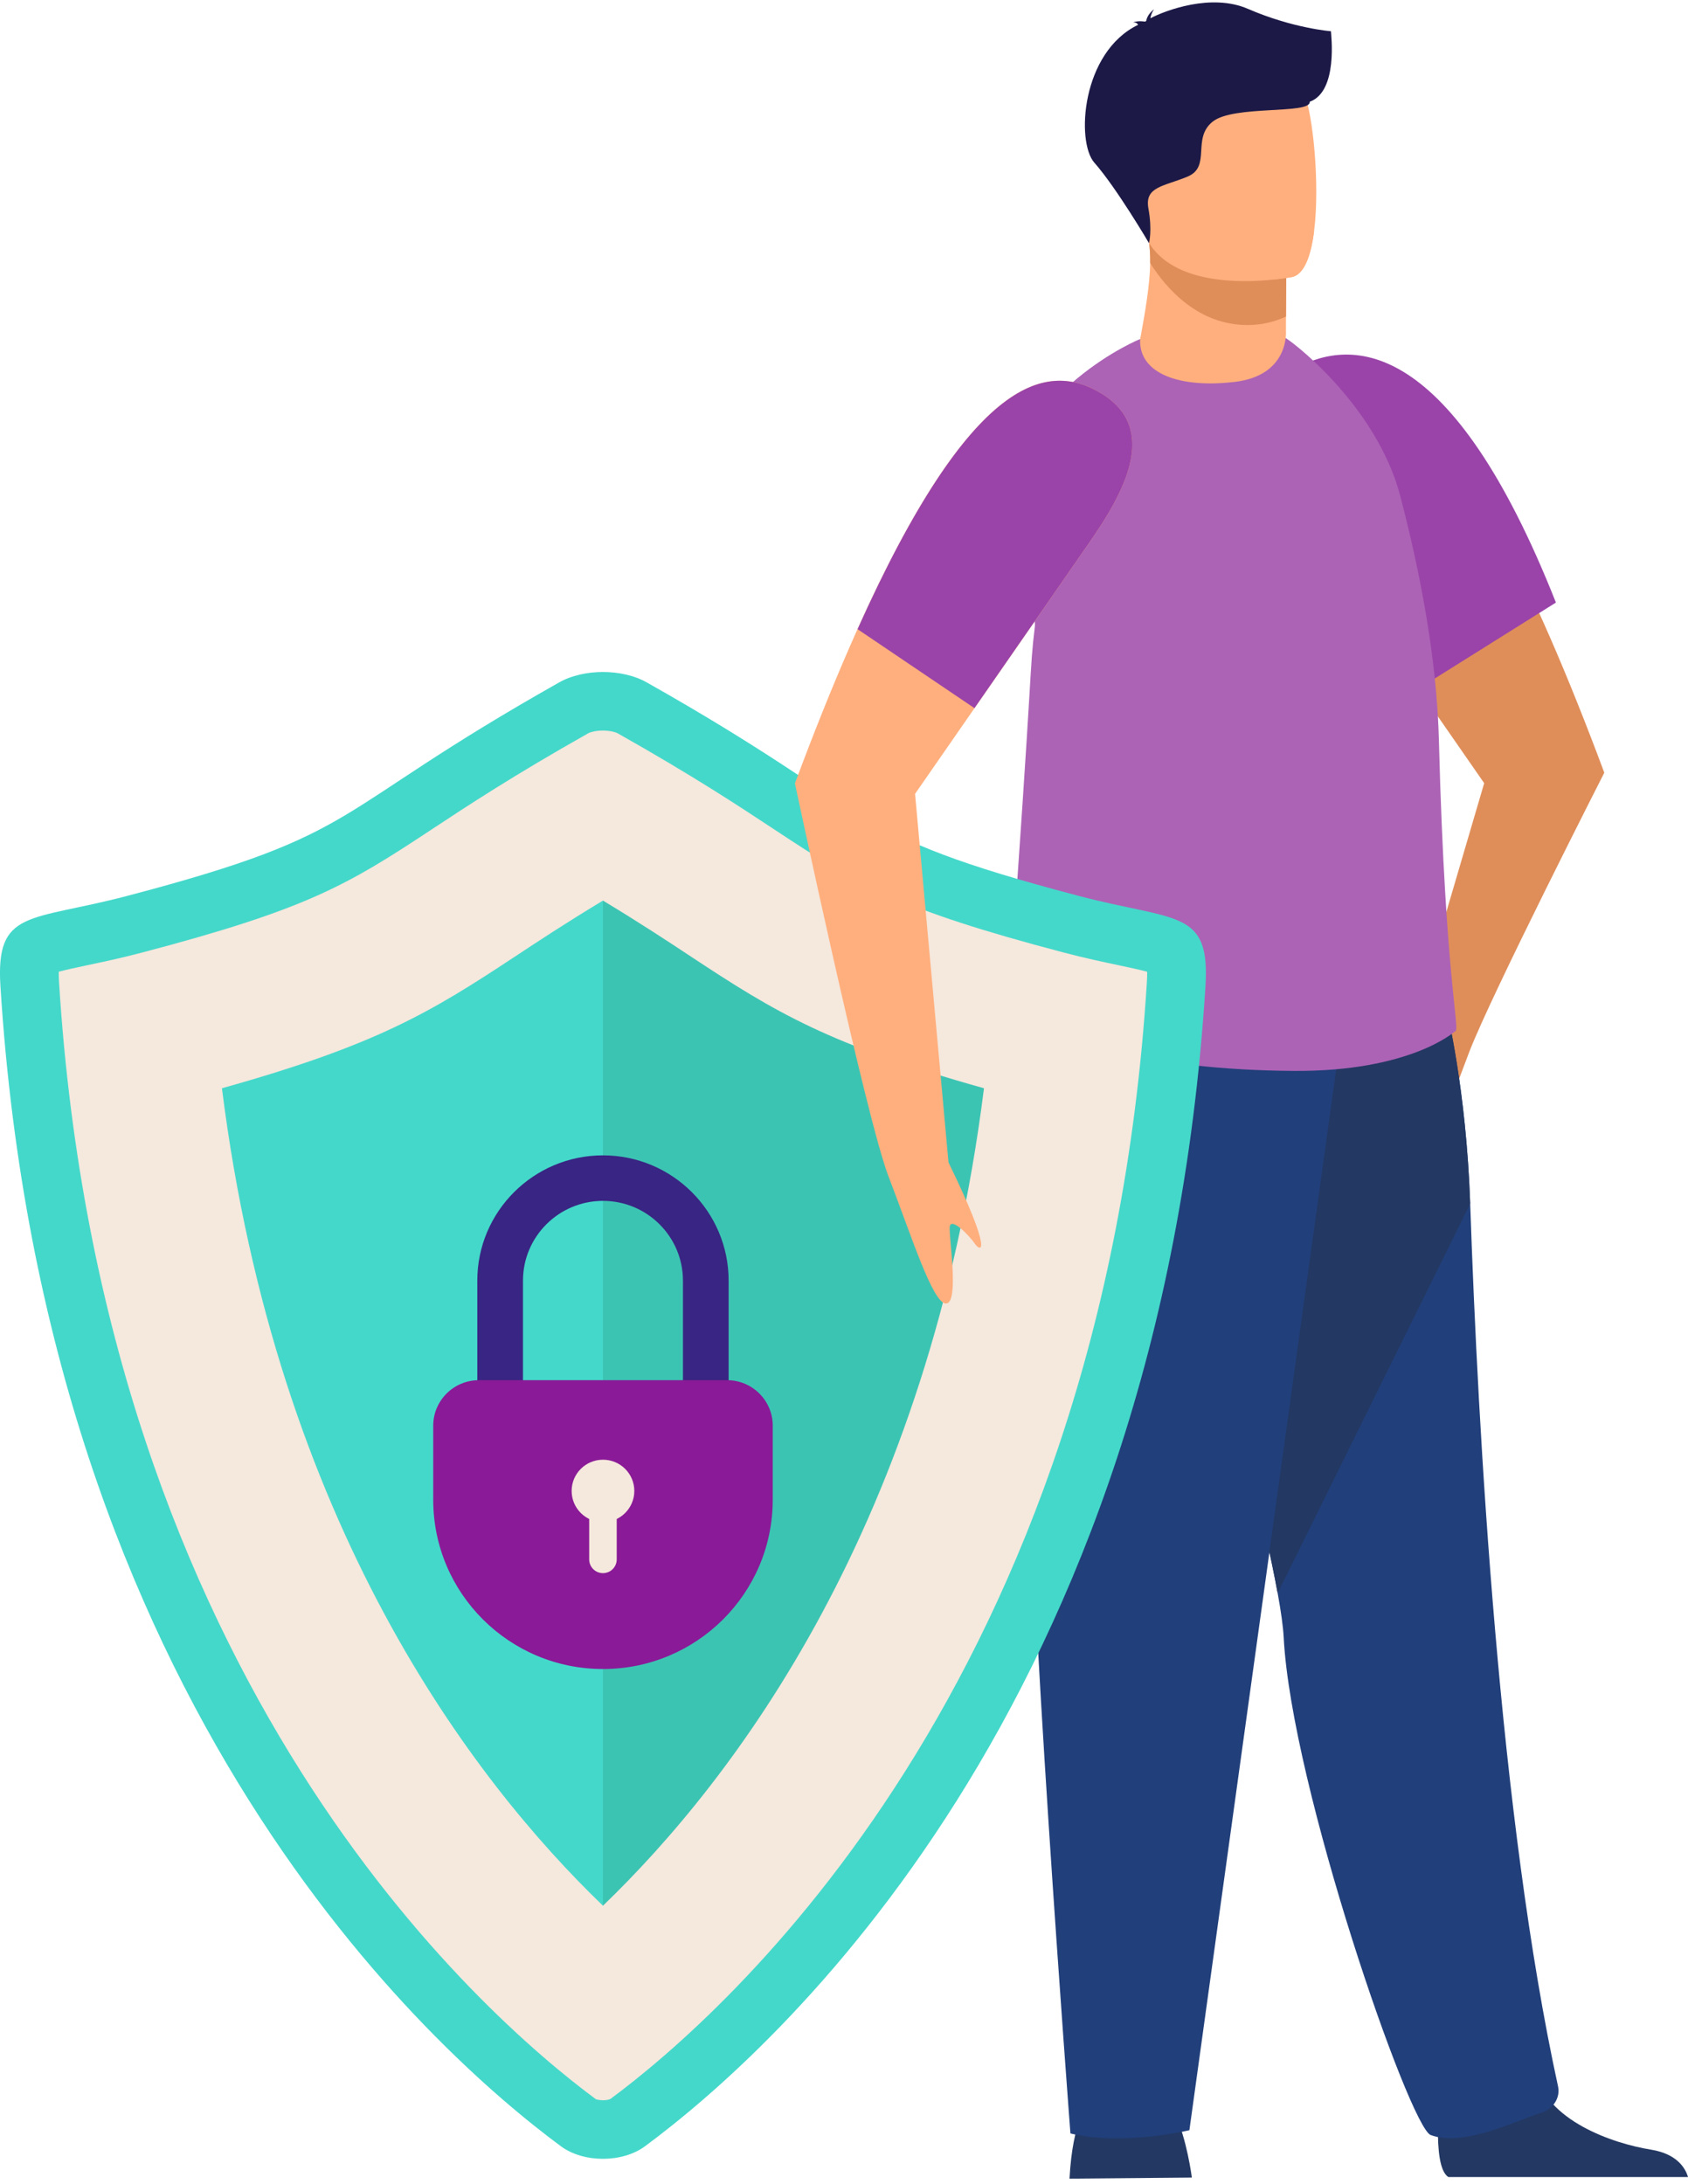
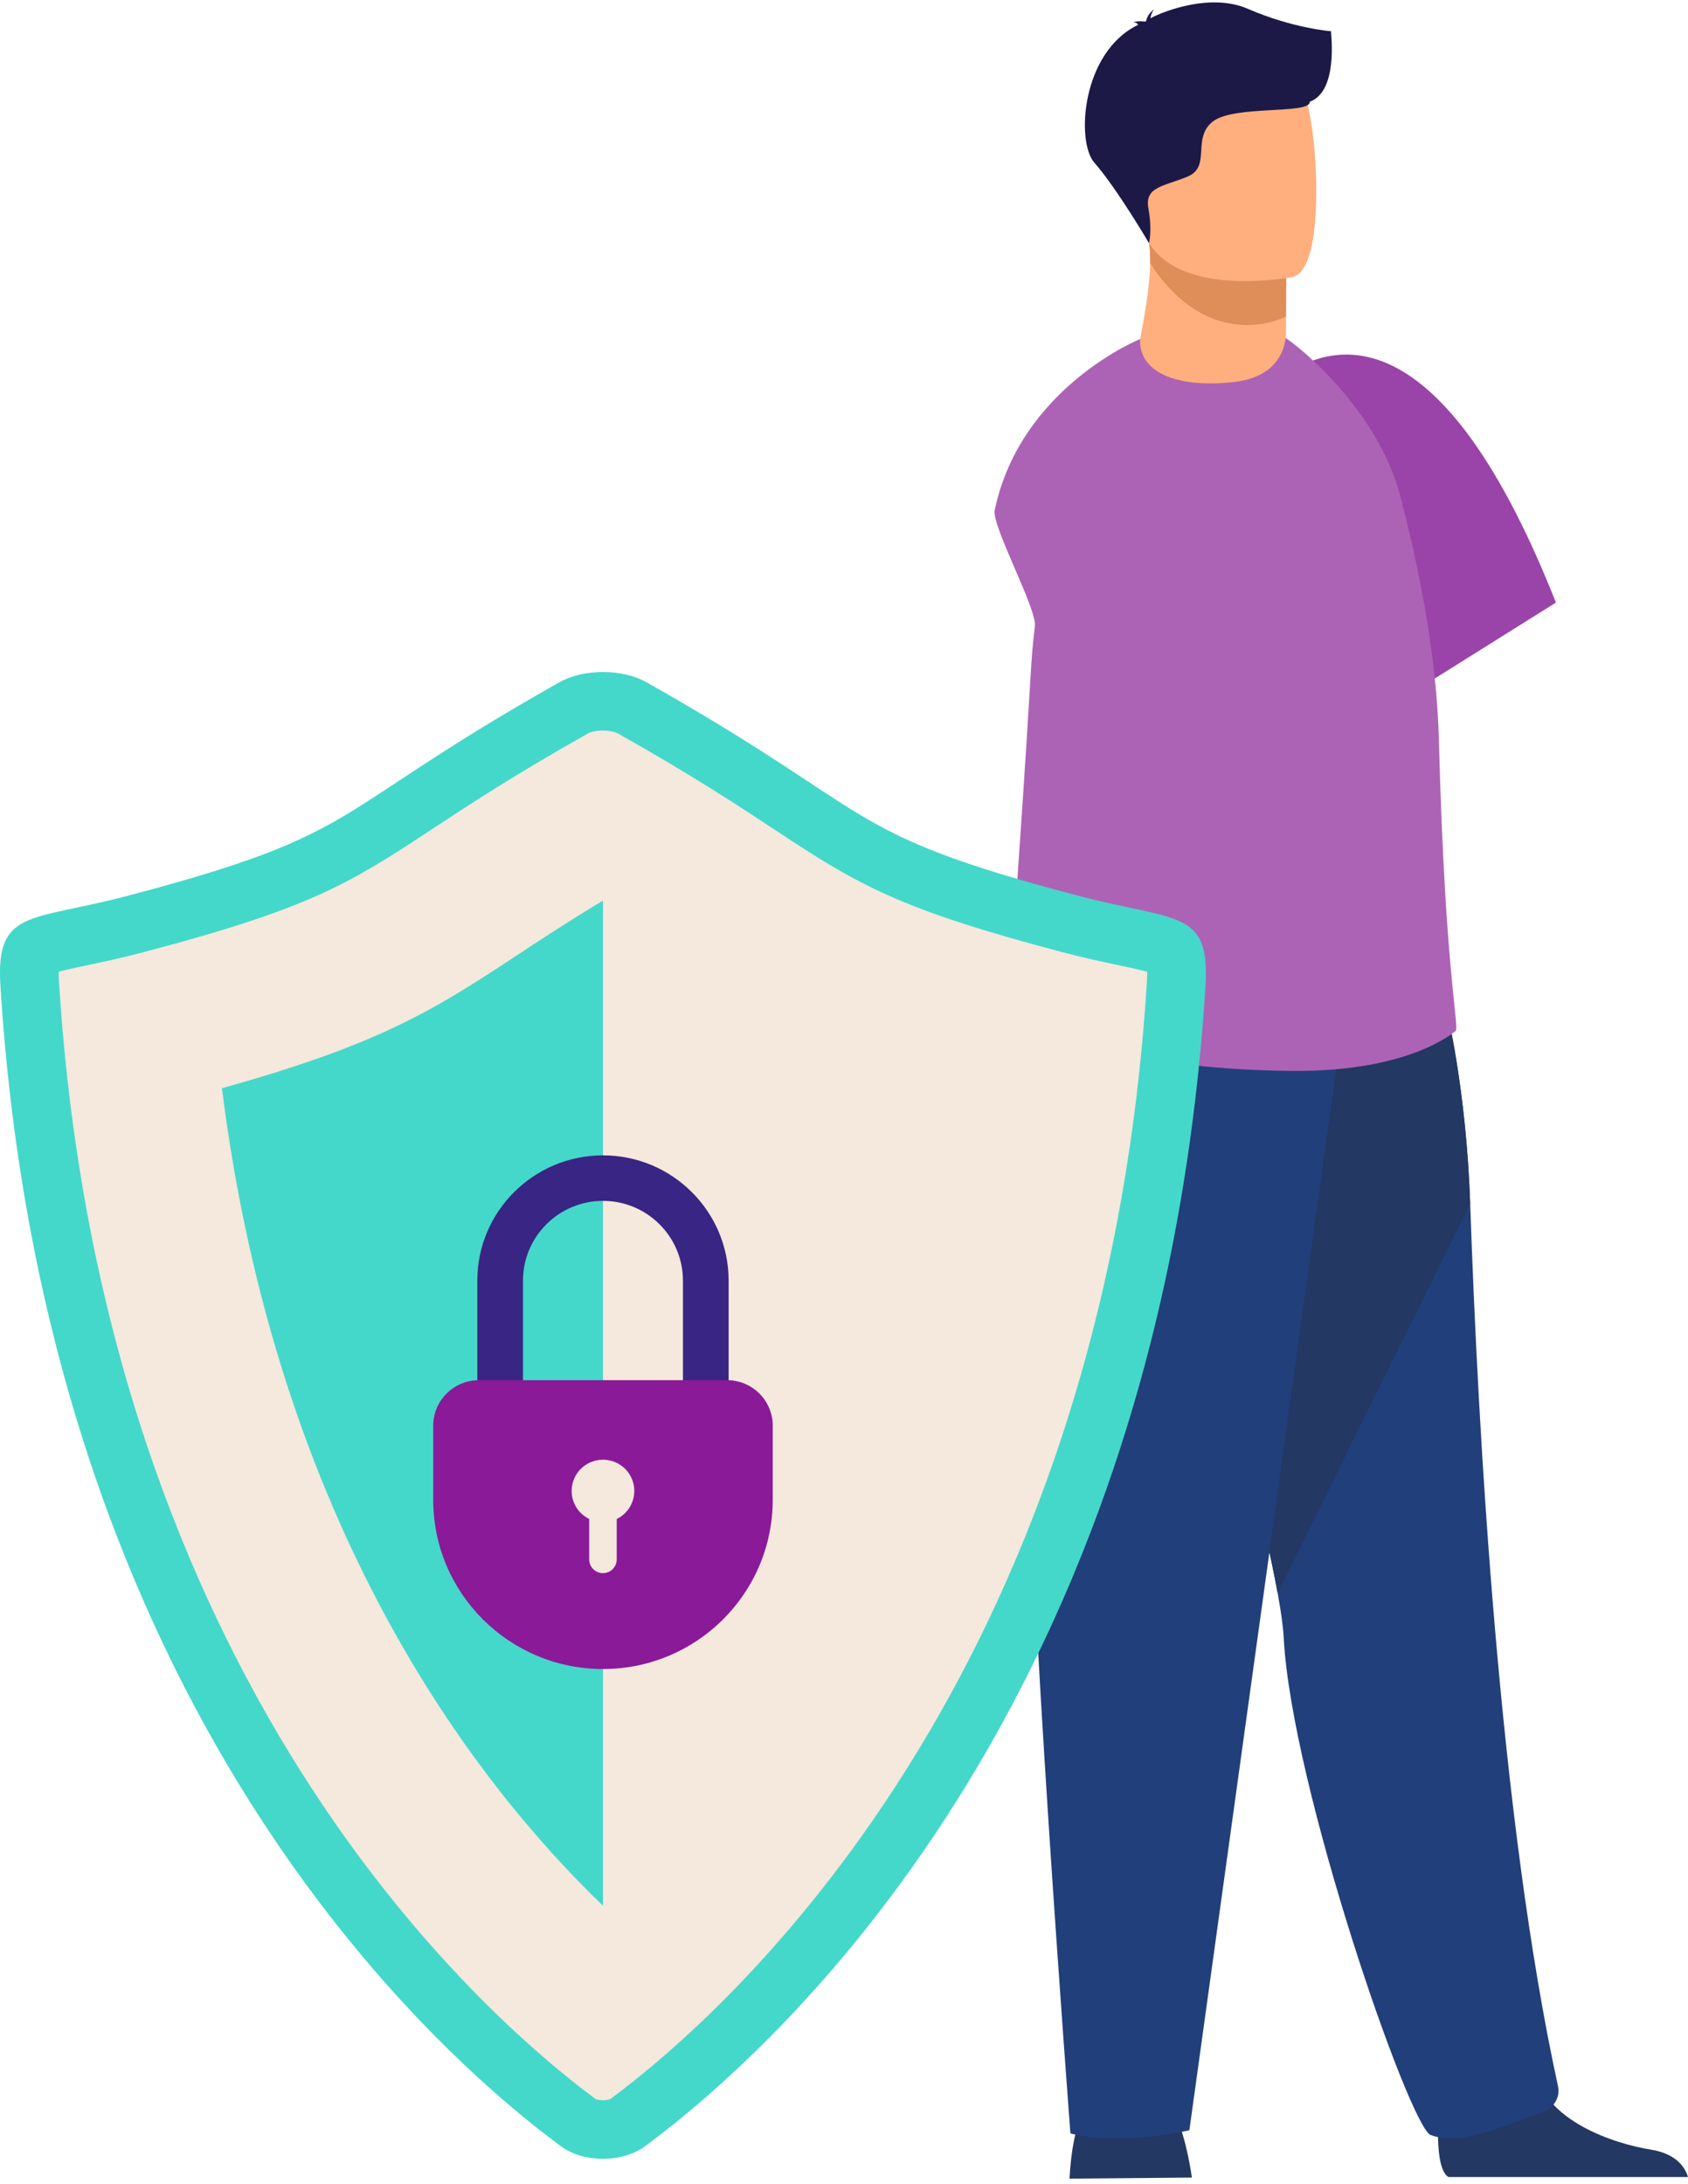
<svg xmlns="http://www.w3.org/2000/svg" width="218" height="282" viewBox="0 0 218 282" fill="none">
  <g clip-path="url(#clip0_27_24333)">
-     <path d="M166.681 64.854C163.548 59.548 161.399 53.259 167.535 49.482C175.634 44.499 187.762 47.623 207.191 99.774C207.191 99.774 192.679 128.252 189.762 135.8C186.845 143.351 184.041 152.27 182.331 152.192C180.622 152.114 181.979 143.696 181.87 142.325C181.76 140.954 179.427 143.295 178.631 144.454C177.836 145.614 176.226 145.881 182.026 133.966L191.677 101.126C186.851 94.172 182.029 87.218 177.203 80.264C174.944 77.009 172.686 73.751 170.424 70.497C169.326 68.914 167.925 66.959 166.681 64.848V64.854Z" fill="#DF8E5A" />
    <path d="M165.826 63.039C166.992 65.243 168.328 67.301 169.369 68.961C171.516 72.38 173.659 75.8 175.805 79.219C177.958 82.651 180.11 86.08 182.263 89.512L200.942 77.805C187.422 43.625 174.638 43.585 167.414 47.52C160.997 51.015 162.887 57.499 165.826 63.042V63.039Z" fill="#9A44A9" />
    <path d="M153.925 281.173C153.925 281.173 153.263 276.05 151.738 273.006C150.209 269.96 140.486 271.9 140.486 271.9C140.486 271.9 138.542 273.56 138.124 281.313L153.925 281.173Z" fill="#233862" />
    <path d="M187.057 281.104C184.774 279.715 186.071 269.347 186.071 269.347C186.071 269.347 196.718 260.861 198.182 267.358C199.645 273.858 208.295 276.774 213.221 277.57C216.621 278.12 217.672 279.994 218 281.104H187.057Z" fill="#233862" />
    <path d="M165.002 205.695C165.436 208.076 165.71 210.025 165.785 211.427C166.774 230.666 182.038 274.654 184.767 275.68C188.991 277.268 195.642 273.892 199.124 272.785C200.565 272.325 201.538 270.877 201.217 269.406C193.658 234.782 190.882 184.926 189.871 155.409C189.359 140.541 186.798 130.273 186.798 130.273C186.798 130.273 149.576 120.375 149.354 132.896C149.158 143.976 161.683 187.422 165.002 205.698V205.695Z" fill="#213F7A" />
    <path d="M165.002 205.695L189.868 155.409C189.357 140.541 186.795 130.273 186.795 130.273C186.795 130.273 149.573 120.375 149.352 132.896C149.155 143.976 161.68 187.422 164.999 205.698L165.002 205.695Z" fill="#233862" />
    <path d="M173.284 132.94L153.606 275.058C153.606 275.058 144.965 277.135 138.242 275.475C138.242 275.475 132.481 199.891 132.961 181.615C133.441 163.343 128.828 132.719 134.015 129.343C139.203 125.967 173.284 132.94 173.284 132.94Z" fill="#213F7A" />
    <path d="M130.182 130.571C130.088 131.855 130.912 133.024 132.153 133.381C134.899 134.174 138.062 134.727 144.167 135.986C149.901 137.174 157.612 138.225 167.089 138.281C182.163 138.377 187.869 133.198 187.869 133.198C188.517 133.21 187.525 130.068 186.633 115.121C186.331 110.057 186.037 103.641 185.828 95.531C185.638 88.231 184.474 77.936 180.837 64.04C177.711 52.096 166.263 43.588 165.91 43.588V43.594C165.907 45.376 163.087 48.665 158.748 48.947C153.597 49.283 147.277 46.728 147.277 43.772C147.277 43.74 131.773 50.026 128.466 65.877C128.045 67.885 133.91 78.595 133.654 80.827C132.868 87.551 133.626 82.754 130.188 130.571H130.182Z" fill="#AC63B5" />
    <path d="M166.085 40.871L166.075 42.711C166.075 42.711 166.578 48.469 159.465 49.311C152.349 50.154 147.052 48.254 147.246 43.809C147.885 40.367 148.497 36.821 148.543 33.973C148.562 32.916 148.487 31.794 148.291 30.526L162.076 30.252L166.138 30.914L166.085 40.874V40.871Z" fill="#FFAF7D" />
    <path d="M166.138 30.914L166.085 40.874C164.622 41.552 162.968 41.968 161.115 41.968C154.779 41.968 150.683 37.34 148.543 33.979C148.562 32.922 148.487 31.8 148.291 30.532L162.076 30.258L166.138 30.92V30.914Z" fill="#DF8E5A" />
    <path d="M147.236 28.315C148.836 36.895 159.945 36.612 164.743 36.074C166.094 35.925 166.945 35.754 166.945 35.754C168.468 35.35 169.319 32.956 169.712 29.826C170.495 23.627 169.507 14.531 168.455 12.203C166.874 8.703 163.894 4.913 152.708 7.646C141.518 10.381 145.18 17.326 147.233 28.315H147.236Z" fill="#FFAF7D" />
    <path d="M171.887 4.034C171.887 4.034 166.964 3.658 161.155 1.139C156.442 -0.903 150.496 1.348 148.565 2.361C148.618 2.05 148.74 1.628 149.036 1.205C149.036 1.205 148.169 1.817 148.041 2.672C147.95 2.737 147.913 2.784 147.935 2.8C147.935 2.8 146.952 2.619 146.322 2.902C146.322 2.902 146.765 2.84 146.921 3.123C146.936 3.154 146.961 3.179 146.993 3.201C139.64 6.741 138.96 18.321 141.328 21.001C144.176 24.224 148.39 31.396 148.39 31.396C148.39 31.396 148.83 29.767 148.315 26.932C147.797 24.094 150.256 24.094 153.363 22.807C156.47 21.517 153.881 17.907 156.598 15.716C159.315 13.524 169.279 14.814 169.151 13.136C172.85 11.793 171.89 4.413 171.89 4.037L171.887 4.034Z" fill="#1C1947" />
    <path d="M164.743 36.074C166.094 35.925 166.946 35.754 166.946 35.754C168.468 35.35 169.32 32.956 169.713 29.826C166.855 30.529 165.548 32.726 165.002 33.662C164.756 34.085 164.706 35.03 164.743 36.074Z" fill="#FFAF7D" />
    <path d="M16.431 115.681C47.548 107.496 41.824 105.251 72.243 88.098C73.812 87.215 75.84 86.773 77.87 86.77C79.901 86.773 81.929 87.215 83.495 88.098C113.92 105.251 108.192 107.496 139.31 115.681C151.922 119.004 156.308 117.35 155.681 127.338C149.851 220.38 100.019 264.759 83.308 277.125C81.838 278.213 79.851 278.754 77.867 278.754C75.883 278.754 73.896 278.213 72.427 277.125C55.718 264.759 5.887 220.38 0.056 127.338C-0.574 117.35 3.812 119.004 16.428 115.681H16.431Z" fill="#44D8CA" />
    <path d="M77.87 271.194C78.407 271.194 78.756 271.066 78.837 271.023C93.618 260.081 142.448 217.246 148.113 126.869C148.15 126.284 148.16 125.827 148.157 125.476C147.155 125.203 145.692 124.892 144.435 124.627C142.51 124.22 140.118 123.717 137.372 122.992C116.091 117.394 110.881 114.291 100.138 107.194C95.396 104.064 89.497 100.169 79.757 94.679C79.592 94.585 78.912 94.334 77.855 94.331C76.938 94.331 76.22 94.542 75.97 94.682C66.244 100.169 60.345 104.064 55.603 107.194C44.859 114.291 39.65 117.394 18.365 122.992C15.623 123.714 13.227 124.22 11.305 124.624C10.051 124.889 8.585 125.199 7.584 125.473C7.581 125.824 7.59 126.281 7.627 126.863C13.289 217.24 62.12 260.077 76.95 271.054C76.978 271.063 77.331 271.191 77.867 271.191L77.87 271.194Z" fill="#F5E8DD" />
-     <path d="M89.269 123.539C100.11 130.699 107.072 134.917 127.078 140.519C120.003 196.801 94.753 229.818 77.87 246.073V116.287C82.721 119.212 86.303 121.581 89.269 123.539Z" fill="#3CC4B3" />
    <path d="M66.493 123.527C69.466 121.562 73.053 119.193 77.87 116.287V246.073C60.99 229.818 35.738 196.795 28.662 140.519C48.668 134.92 55.634 130.695 66.49 123.527H66.493Z" fill="#44D8CA" />
    <path d="M61.643 183.427H67.542V165.354C67.542 159.677 72.174 155.061 77.871 155.061C83.567 155.061 88.2 159.677 88.2 165.354V183.427H94.099V165.354C94.099 156.438 86.821 149.183 77.871 149.183C68.921 149.183 61.643 156.435 61.643 165.354V183.427Z" fill="#392583" />
    <path d="M99.795 184.093V193.661C99.795 205.726 89.981 215.509 77.874 215.509C65.767 215.509 55.95 205.729 55.95 193.661V184.093C55.95 180.847 58.589 178.214 61.849 178.214H93.899C97.156 178.214 99.798 180.844 99.798 184.093H99.795Z" fill="#8A1A97" />
    <path d="M77.87 203.13C78.853 203.13 79.648 202.337 79.648 201.358V192.514C79.648 191.535 78.853 190.742 77.87 190.742C76.888 190.742 76.092 191.535 76.092 192.514V201.358C76.092 202.337 76.888 203.13 77.87 203.13Z" fill="#F5E8DD" />
    <path d="M73.825 192.514C73.825 194.74 75.634 196.546 77.871 196.546C80.108 196.546 81.92 194.74 81.92 192.514C81.92 190.288 80.108 188.482 77.871 188.482C75.634 188.482 73.825 190.288 73.825 192.514Z" fill="#F5E8DD" />
    <path d="M75.924 192.514C75.924 193.587 76.797 194.454 77.871 194.454C78.944 194.454 79.82 193.583 79.82 192.514C79.82 191.445 78.947 190.574 77.871 190.574C76.794 190.574 75.924 191.445 75.924 192.514Z" fill="#F5E8DD" />
-     <path d="M143.168 66.222C146.3 60.913 148.447 54.627 142.31 50.853C134.212 45.873 122.083 48.997 102.661 101.151C102.661 101.151 111.839 144.373 114.756 151.924C117.672 159.472 120.48 168.394 122.189 168.316C123.899 168.239 122.542 159.82 122.651 158.449C122.76 157.079 125.094 159.419 125.889 160.579C126.685 161.738 128.297 162.006 122.495 150.093L118.178 102.506C123 95.552 127.826 88.598 132.649 81.644C134.908 78.389 137.166 75.131 139.425 71.877C140.523 70.294 141.924 68.339 143.168 66.228V66.222Z" fill="#FFAF7D" />
-     <path d="M143.168 66.222C141.923 68.333 140.523 70.288 139.425 71.87C137.166 75.125 134.908 78.383 132.649 81.638C130.381 84.905 128.116 88.172 125.848 91.439L110.75 81.24C125.552 48.276 135.4 46.597 142.31 50.85C148.449 54.624 146.3 60.912 143.168 66.222Z" fill="#9A44A9" />
  </g>
  <defs>
    <clipPath id="clip0_27_24333">
      <rect width="218" height="281" fill="white" transform="matrix(-1 0 0 1 218 0.312)" />
    </clipPath>
  </defs>
</svg>